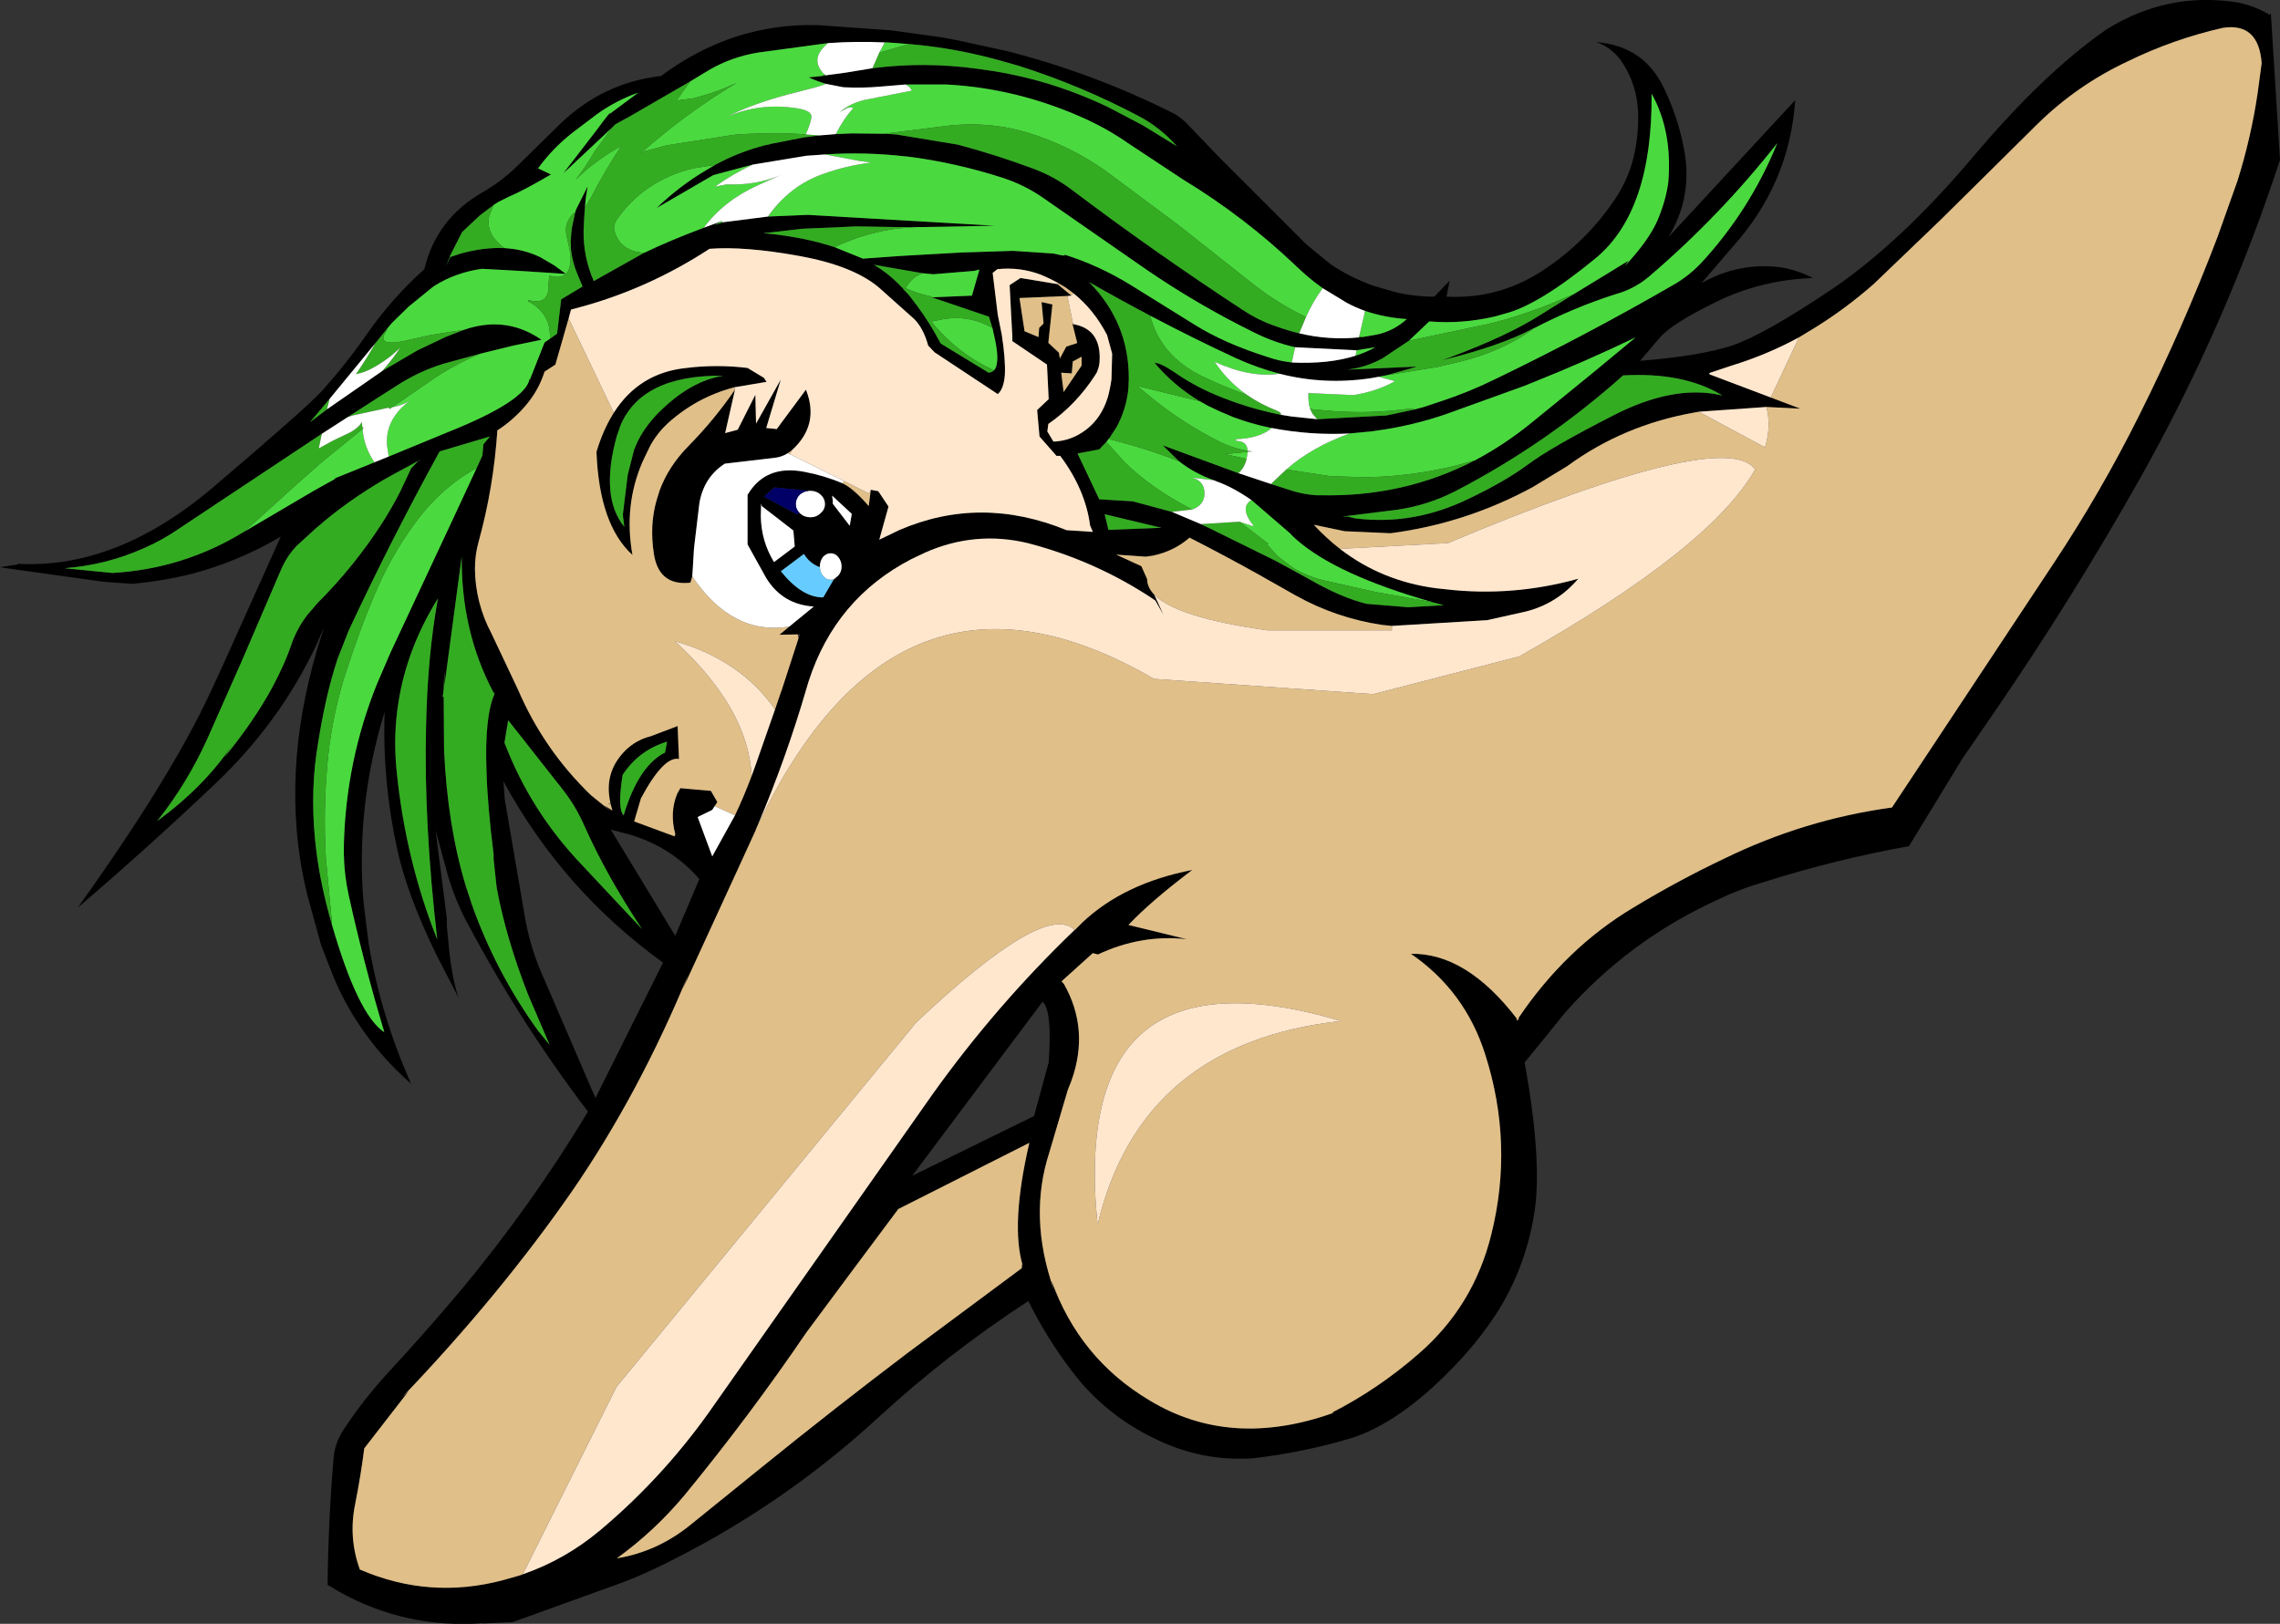
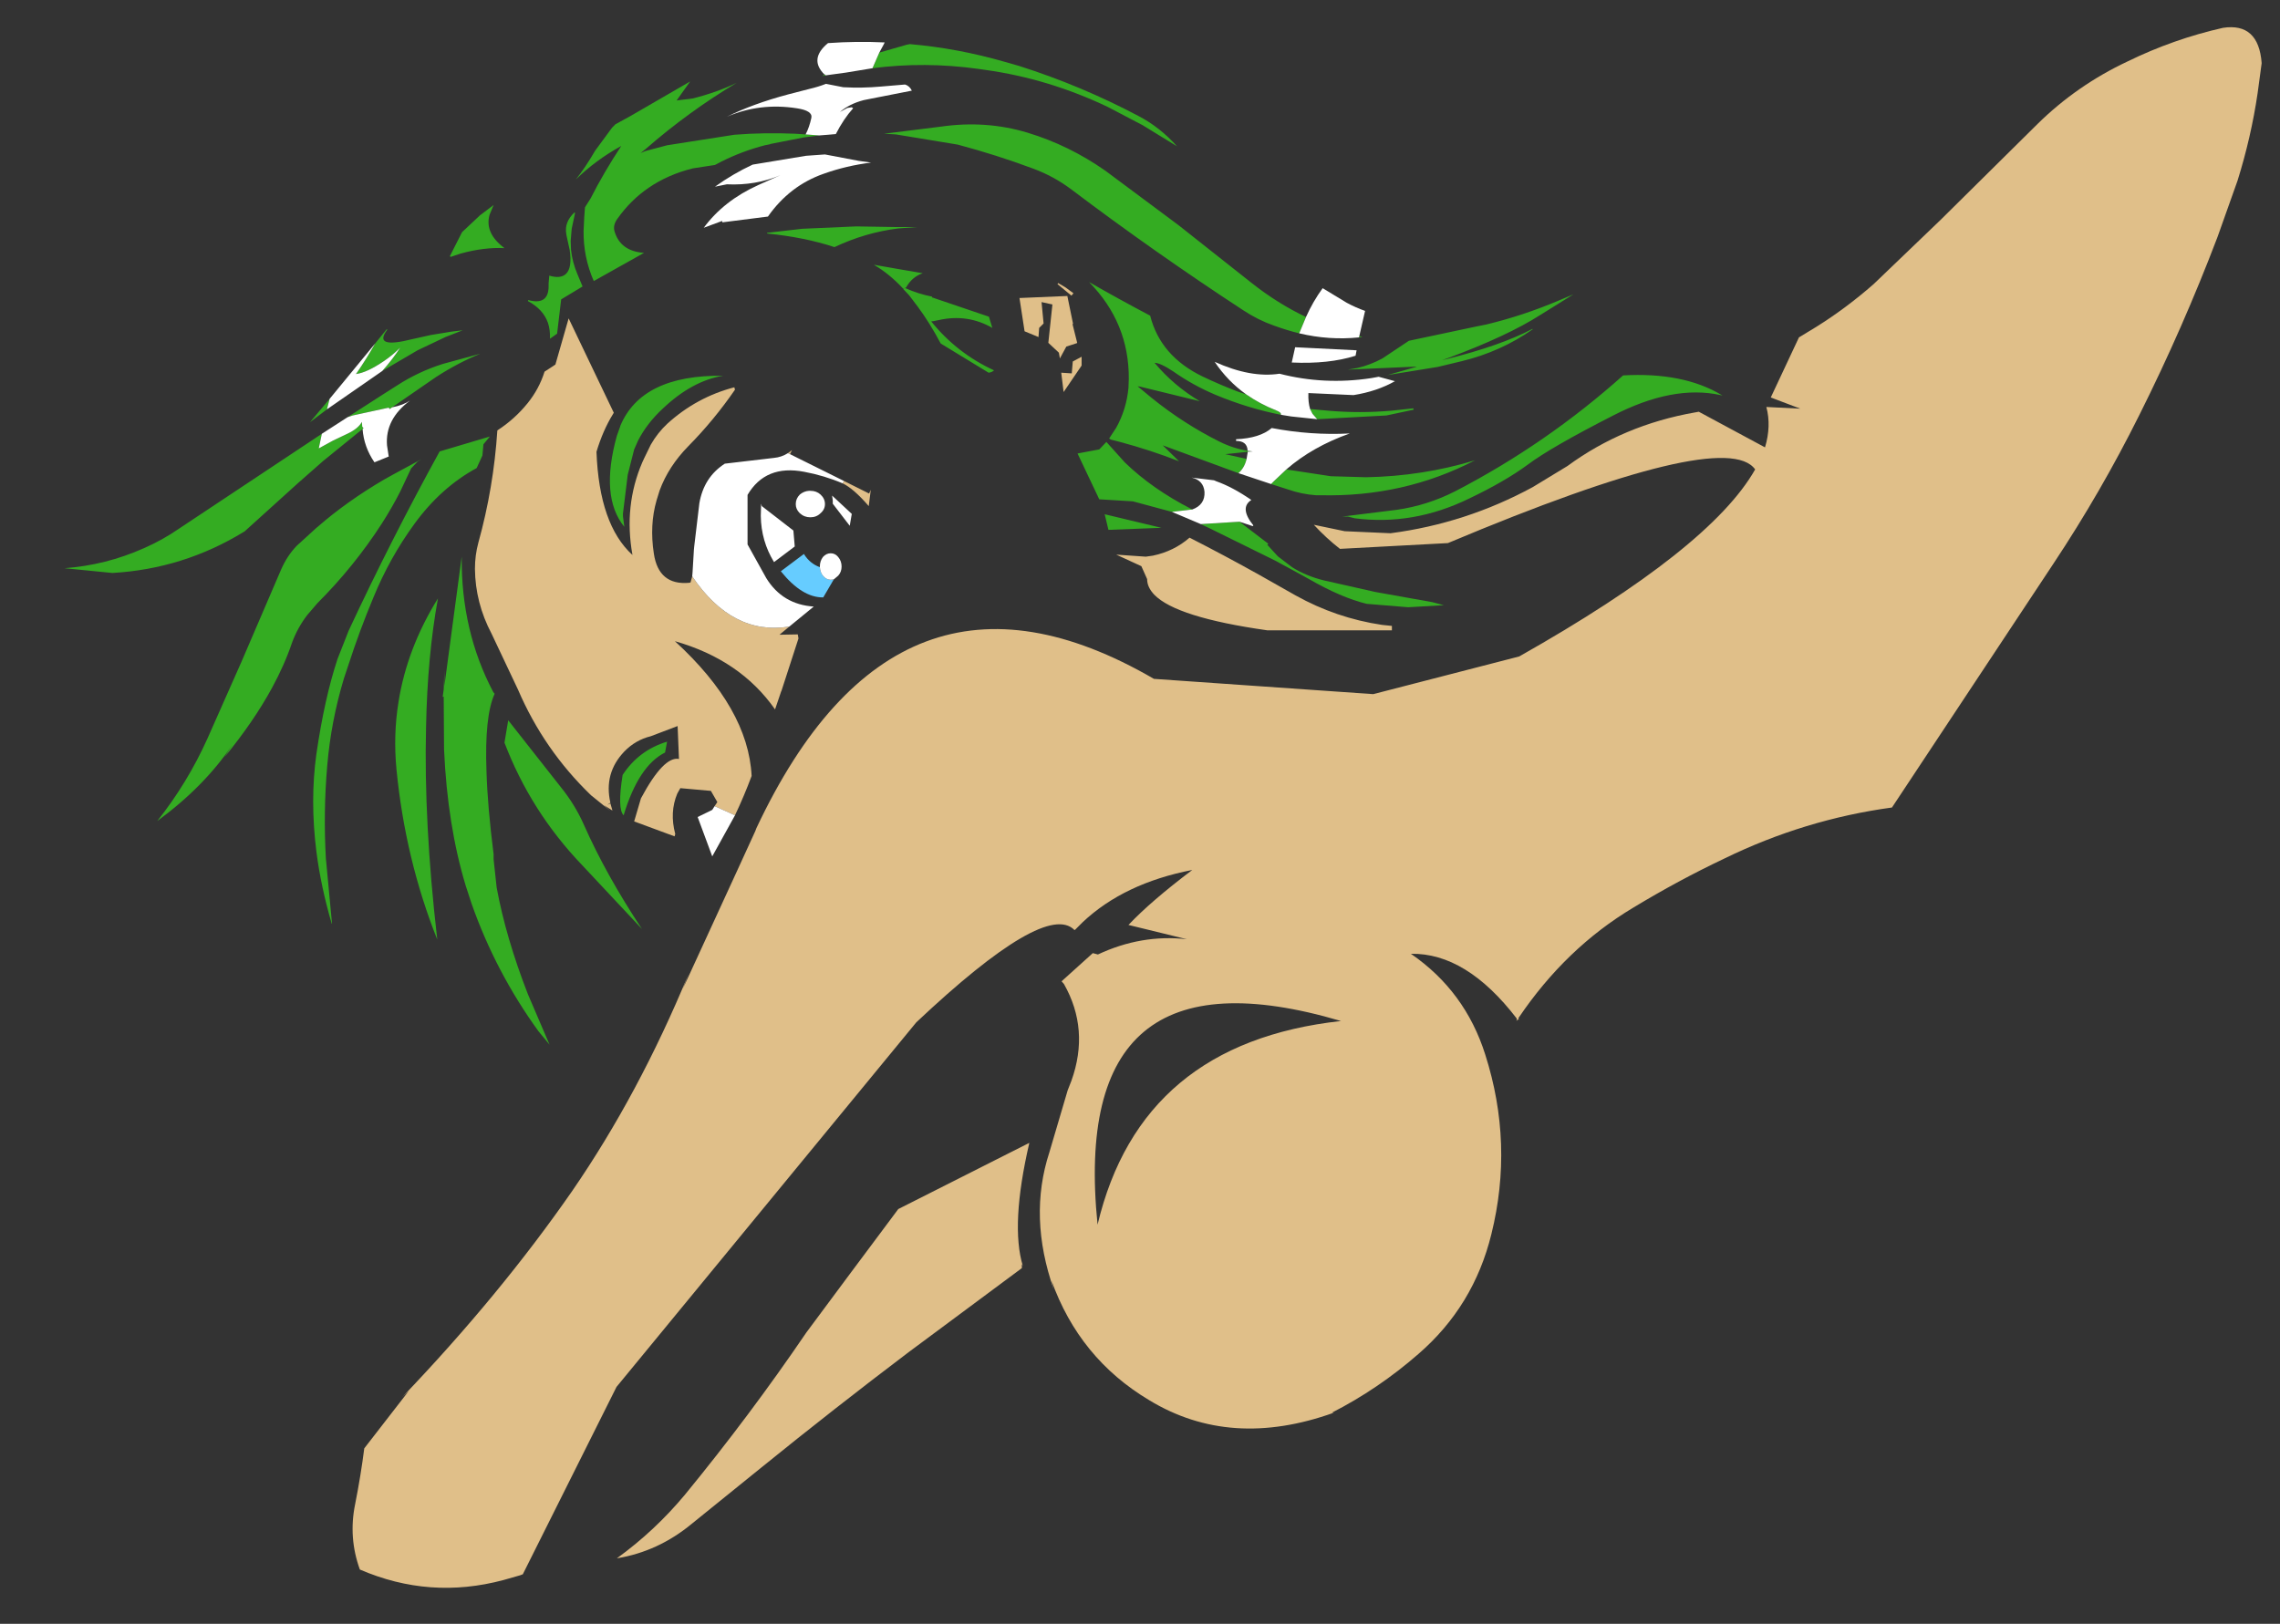
<svg xmlns="http://www.w3.org/2000/svg" height="239.2px" width="335.8px">
  <rect width="100%" height="100%" fill="#333333" stroke="none" />
  <g transform="matrix(1.0, 0.0, 0.0, 1.0, 169.35, 119.5)">
-     <path d="M-166.75 -36.45 Q-152.25 -35.65 -138.1 -47.6 -124.0 -59.6 -121.9 -61.95 L-119.95 -64.2 Q-117.45 -67.2 -115.3 -70.3 -111.65 -75.55 -106.85 -79.85 -105.1 -87.3 -98.15 -91.25 -95.15 -93.0 -92.7 -95.5 L-86.85 -101.25 Q-80.5 -107.35 -72.0 -108.3 -61.45 -116.15 -48.85 -115.8 L-48.2 -115.75 -45.4 -115.55 -39.05 -115.1 -38.25 -115.05 -30.65 -114.0 -28.5 -113.6 -20.95 -111.95 Q-8.25 -108.7 3.5 -102.8 4.6 -102.2 5.55 -101.2 L10.1 -96.45 23.0 -83.55 26.65 -80.55 Q29.5 -78.65 32.8 -77.45 L35.85 -76.55 Q38.75 -75.8 41.9 -75.8 L44.15 -78.15 43.7 -75.8 Q51.4 -75.4 57.95 -79.7 L58.1 -79.8 Q64.45 -84.05 68.6 -90.3 70.5 -93.2 71.25 -96.35 72.05 -99.7 71.9 -103.15 71.7 -106.9 69.8 -109.95 68.35 -112.4 65.75 -113.3 72.75 -112.75 75.7 -106.55 77.75 -102.35 78.65 -97.65 80.05 -90.65 76.4 -84.6 L95.05 -104.75 Q94.2 -92.4 85.8 -83.1 L81.25 -77.8 Q86.85 -80.95 93.05 -80.1 95.4 -79.7 97.65 -78.55 89.9 -78.25 83.35 -75.0 76.8 -71.8 75.05 -69.7 L72.2 -66.35 Q81.0 -67.05 85.75 -68.6 90.5 -70.2 100.6 -77.0 110.65 -83.85 121.2 -96.35 131.75 -108.85 140.95 -115.2 149.9 -120.75 160.15 -119.15 162.6 -118.7 164.95 -117.3 L165.1 -117.6 166.45 -95.95 Q158.5 -71.65 146.1 -49.5 136.1 -31.7 124.55 -14.85 L119.7 -7.8 111.8 5.15 Q101.15 7.05 90.7 10.35 87.15 11.35 83.8 12.95 70.5 19.0 61.05 29.8 L57.45 34.25 55.2 37.0 Q57.75 51.15 56.7 58.7 55.6 66.2 51.9 72.6 48.15 78.95 41.55 84.95 34.9 90.95 28.8 92.6 22.15 94.5 15.3 95.3 7.7 95.85 0.8 92.45 -6.65 88.9 -11.5 82.45 -15.1 77.75 -17.9 72.15 -29.85 79.95 -40.15 89.45 -54.7 102.8 -72.55 111.4 -75.05 112.6 -77.65 113.6 L-93.85 119.45 -98.3 119.65 -98.15 119.6 Q-109.5 120.45 -119.25 115.05 L-121.1 113.95 Q-121.0 104.45 -120.2 95.05 -120.0 93.05 -118.75 91.1 -115.75 86.55 -112.05 82.55 -106.65 76.7 -101.55 70.65 -91.1 58.1 -82.75 44.25 -92.8 31.05 -100.6 16.3 L-100.7 16.15 Q-102.3 13.05 -103.3 9.75 L-105.2 2.8 -103.55 15.7 -103.55 16.8 -103.15 20.9 Q-102.75 24.55 -101.85 27.4 L-105.1 21.1 Q-109.4 12.25 -110.85 5.6 -113.05 -4.45 -112.7 -14.65 -117.0 -0.7 -115.8 13.55 L-115.05 19.5 Q-113.25 30.2 -108.8 40.15 -113.3 36.2 -116.45 31.45 -118.7 28.1 -120.25 24.35 L-122.05 19.75 -124.1 12.3 Q-125.25 7.55 -125.65 2.8 -126.35 -5.8 -124.8 -14.65 -123.95 -19.45 -122.55 -24.15 L-121.6 -27.15 -122.8 -24.4 Q-125.55 -18.6 -129.3 -13.5 -133.0 -8.45 -137.65 -4.05 -147.55 5.35 -157.9 14.2 -144.15 -5.0 -138.3 -17.65 L-136.5 -21.55 -128.0 -40.45 Q-134.2 -36.8 -141.0 -35.0 -145.35 -33.9 -149.9 -33.5 L-154.1 -33.8 -168.75 -35.85 -169.35 -35.95 -166.75 -36.35 -166.75 -36.45 M-67.7 -107.5 L-76.6 -102.35 -78.7 -101.2 -79.2 -100.7 -86.4 -93.95 -80.55 -101.55 -81.45 -100.45 -79.4 -103.05 -79.65 -102.65 -75.35 -105.85 Q-78.6 -104.7 -81.4 -102.7 L-85.1 -99.9 Q-88.0 -97.6 -90.1 -94.7 L-88.2 -93.8 Q-92.3 -91.4 -94.45 -90.5 L-95.95 -89.75 -96.65 -89.3 -98.7 -87.75 -98.8 -87.65 -101.3 -85.3 -103.1 -81.75 -103.1 -81.7 -103.0 -81.75 -103.05 -81.7 -103.7 -80.35 -103.0 -81.65 -101.5 -82.15 Q-98.05 -83.1 -95.05 -82.95 -92.2 -82.8 -89.75 -81.6 L-87.7 -80.4 -86.0 -79.15 -92.1 -79.55 -95.55 -79.75 -98.35 -79.9 -98.4 -79.9 Q-102.25 -79.35 -105.35 -77.4 L-105.7 -77.15 -109.2 -74.3 -111.65 -71.9 -112.4 -71.0 -114.1 -68.9 -120.8 -60.75 -123.7 -57.3 -121.2 -59.2 -113.05 -64.85 -107.85 -67.9 -103.75 -69.85 -101.2 -70.85 -100.3 -71.15 Q-94.5 -72.85 -89.6 -69.45 L-93.7 -68.6 -98.6 -67.4 -104.1 -65.9 Q-107.75 -64.75 -110.9 -62.7 L-113.1 -61.3 -116.75 -58.95 -118.15 -58.05 -121.95 -55.6 -142.95 -41.65 Q-145.4 -39.95 -148.15 -38.75 -153.75 -36.25 -159.85 -35.8 L-152.8 -35.1 Q-142.35 -35.7 -133.45 -41.15 L-133.35 -41.2 -123.15 -47.2 -120.1 -48.9 -120.0 -49.0 -120.0 -49.05 -114.2 -51.4 -112.1 -52.25 -103.25 -55.9 Q-91.9 -60.45 -91.35 -63.7 L-91.3 -63.6 -89.15 -69.05 -88.35 -69.6 -87.3 -70.35 -86.7 -75.4 -83.55 -77.3 -84.3 -79.1 Q-85.05 -80.85 -85.25 -82.7 L-85.3 -84.0 -85.15 -85.8 -84.65 -88.15 -84.6 -88.3 -84.55 -88.55 -82.8 -92.05 -83.1 -90.15 -83.2 -88.95 -83.2 -88.9 -83.3 -87.55 -83.4 -85.5 Q-83.45 -81.65 -81.9 -78.1 L-74.5 -82.25 Q-70.65 -84.1 -65.7 -85.95 L-63.0 -86.95 -64.1 -86.35 -62.95 -86.75 -56.25 -87.6 -50.35 -87.85 -22.8 -86.25 -30.35 -86.1 -33.75 -86.05 -34.4 -86.05 -37.1 -86.05 -43.25 -86.15 -51.2 -85.8 -56.4 -85.2 -56.9 -85.15 -56.35 -85.1 Q-50.85 -84.55 -46.45 -83.1 L-42.25 -81.4 -36.7 -81.8 -27.85 -82.3 -20.15 -82.55 -14.15 -82.15 Q-11.9 -81.6 -12.75 -82.05 -7.55 -80.45 -2.7 -77.45 L6.55 -71.7 Q11.0 -68.9 17.55 -66.85 19.0 -66.35 20.6 -66.15 L20.9 -66.1 Q26.35 -65.85 30.3 -67.1 31.85 -67.6 33.2 -68.35 L30.45 -67.9 21.4 -68.35 Q18.3 -69.05 15.4 -70.5 7.05 -74.6 -0.6 -79.85 L-15.5 -90.2 Q-18.3 -92.2 -21.65 -93.3 -28.65 -95.55 -35.75 -96.45 L-35.9 -96.45 Q-41.95 -97.15 -47.85 -96.75 L-50.65 -96.55 -58.5 -95.25 -64.3 -93.7 -72.65 -88.85 Q-69.35 -92.05 -65.4 -94.4 L-64.05 -95.2 -63.1 -95.7 Q-60.0 -97.25 -56.7 -98.1 L-55.95 -98.25 -55.85 -98.3 -51.0 -99.25 -48.7 -99.55 -47.4 -99.65 -46.25 -99.75 -43.9 -99.85 -39.15 -99.8 -37.4 -99.7 -28.3 -98.2 Q-22.65 -96.7 -17.15 -94.65 -14.2 -93.55 -11.7 -91.7 0.75 -82.3 13.75 -73.8 15.95 -72.35 18.25 -71.55 20.15 -70.85 22.0 -70.4 26.4 -69.35 30.8 -69.8 L31.3 -69.85 33.35 -70.2 Q35.85 -70.7 37.85 -72.5 34.65 -72.7 31.7 -73.7 30.3 -74.2 29.0 -74.9 L25.45 -77.05 Q23.35 -78.55 21.55 -80.3 13.95 -87.55 4.9 -93.05 L-3.05 -98.3 Q-6.4 -100.65 -10.2 -102.3 -19.75 -106.5 -29.9 -107.05 L-36.05 -107.05 -39.6 -106.75 Q-42.35 -106.5 -45.15 -106.65 L-47.7 -107.15 Q-49.05 -107.55 -50.25 -108.1 L-48.3 -108.3 -47.75 -108.4 -44.8 -108.8 -40.85 -109.45 Q-33.15 -110.45 -25.25 -109.35 L-24.2 -109.2 Q-14.9 -107.9 -6.2 -103.75 L-1.05 -101.05 4.0 -97.95 Q1.5 -100.75 -1.65 -102.4 -10.15 -106.9 -19.3 -109.8 L-21.4 -110.4 Q-28.35 -112.4 -35.35 -113.0 L-38.6 -113.25 -39.05 -113.25 Q-43.2 -113.45 -47.4 -113.15 L-57.75 -111.75 Q-61.6 -111.1 -64.8 -109.25 -65.45 -108.85 -66.05 -108.5 L-67.7 -107.5 M-110.05 -73.85 L-110.55 -73.3 -110.3 -73.55 -110.0 -73.9 -110.05 -73.85 M-107.3 -51.85 L-111.45 -49.6 -112.8 -48.85 Q-118.25 -45.65 -122.5 -41.95 L-122.8 -41.7 -125.65 -39.1 Q-127.05 -37.65 -127.95 -35.6 L-133.75 -22.1 -138.8 -10.7 Q-141.75 -4.15 -146.2 1.45 -139.3 -3.6 -135.15 -9.75 L-136.3 -7.95 Q-132.0 -13.2 -129.3 -18.15 -127.45 -21.55 -126.35 -24.8 -125.55 -27.0 -124.1 -28.9 L-122.6 -30.65 Q-117.2 -36.05 -113.1 -42.4 -111.6 -44.75 -110.4 -47.1 L-108.8 -50.5 -107.85 -51.5 -107.3 -51.85 M-13.5 -77.8 Q-14.75 -78.5 -16.1 -79.05 -19.15 -80.2 -22.45 -79.85 L-23.15 -79.3 -22.4 -73.15 -21.8 -70.15 Q-21.25 -66.55 -21.35 -64.35 -21.5 -62.2 -22.4 -61.45 L-31.7 -67.6 -32.65 -68.6 Q-33.35 -71.15 -34.7 -72.5 L-39.85 -77.1 Q-43.65 -80.35 -51.65 -81.8 -59.7 -83.25 -64.85 -82.85 -73.95 -76.9 -84.3 -74.15 L-85.25 -73.9 -85.6 -72.6 -87.55 -65.8 -89.15 -64.75 Q-89.95 -62.2 -91.65 -60.1 -93.55 -57.75 -96.1 -56.1 -96.65 -47.65 -98.9 -39.55 -99.4 -37.7 -99.4 -35.7 -99.35 -30.7 -96.95 -26.15 L-93.05 -17.9 Q-89.25 -9.05 -82.3 -2.35 L-79.45 -0.05 -80.4 -0.9 -79.15 -0.1 -79.45 -1.15 -79.25 -1.25 -79.45 -1.25 Q-80.45 -5.6 -77.4 -8.8 -75.75 -10.5 -73.5 -11.05 L-69.55 -12.55 -69.35 -7.7 Q-71.6 -8.15 -74.95 -1.9 L-75.95 1.5 -70.0 3.7 -69.85 3.5 -69.9 3.35 Q-70.75 0.15 -69.6 -2.6 L-69.15 -3.4 -64.65 -3.0 -63.7 -1.35 -64.1 -0.75 -64.45 -0.2 -66.6 0.85 -64.45 6.65 -61.1 0.6 Q-59.75 -2.25 -58.65 -5.2 L-58.05 -6.85 -55.2 -15.0 -54.3 -17.65 -54.25 -17.75 -51.75 -25.45 Q-51.45 -26.0 -51.6 -26.1 L-51.85 -26.05 -54.55 -26.0 -53.1 -27.2 -49.5 -30.15 Q-54.1 -30.45 -56.5 -34.35 L-59.25 -39.3 -59.25 -46.6 Q-56.6 -51.1 -50.9 -50.0 -47.95 -49.45 -45.25 -48.3 -43.65 -47.55 -41.4 -44.95 L-41.1 -47.35 -40.0 -47.15 -38.5 -44.9 -38.5 -44.85 -39.85 -40.0 -36.95 -41.4 Q-24.95 -46.6 -12.25 -41.4 L-8.4 -41.15 -8.8 -42.1 Q-9.5 -47.4 -13.2 -52.35 L-13.75 -52.35 -16.25 -55.2 -16.6 -59.1 -14.9 -60.7 -15.15 -65.8 -20.25 -69.25 -20.25 -69.95 -20.45 -73.6 -20.65 -77.5 -19.05 -78.55 -13.6 -77.65 -11.55 -75.95 -12.15 -75.9 -19.2 -75.6 -18.45 -70.7 -16.4 -69.85 -16.3 -71.2 -15.65 -71.85 -15.95 -75.0 -14.35 -74.65 -14.95 -69.0 -13.4 -67.55 -13.25 -66.7 -12.3 -68.45 -10.75 -68.95 -10.7 -69.0 -11.4 -71.8 -11.3 -71.75 Q-7.15 -71.05 -7.4 -66.3 -7.45 -65.5 -7.75 -64.8 L-7.75 -64.75 -8.05 -64.25 Q-10.85 -59.9 -14.95 -57.05 L-15.1 -55.95 -14.2 -54.45 Q-11.55 -54.55 -9.4 -56.2 -7.15 -57.9 -6.2 -60.95 -5.85 -62.2 -5.65 -63.65 L-5.65 -63.75 -5.55 -67.4 -6.3 -70.15 Q-8.25 -73.9 -11.25 -76.3 L-12.4 -77.15 -13.5 -77.8 M-78.95 -58.7 Q-75.2 -64.6 -68.25 -65.3 -63.8 -65.85 -59.25 -65.3 L-56.85 -63.85 -56.45 -63.25 -61.2 -62.45 Q-66.75 -61.0 -71.05 -57.1 -72.5 -55.75 -73.5 -54.0 L-74.45 -52.05 -74.75 -51.4 Q-77.5 -45.0 -76.2 -37.75 -81.1 -42.2 -81.5 -52.95 -80.55 -56.1 -79.1 -58.45 L-78.95 -58.7 M-61.1 -62.1 L-62.55 -55.7 -60.7 -56.2 -58.1 -61.35 -58.0 -57.1 -54.35 -63.6 -56.5 -56.45 -54.95 -56.3 -50.65 -62.1 Q-48.6 -56.95 -52.7 -53.2 L-53.3 -52.75 Q-54.25 -52.15 -55.35 -52.05 L-62.6 -51.2 Q-65.7 -49.2 -66.35 -45.35 L-67.1 -39.05 -67.15 -38.55 -67.35 -35.2 -67.4 -34.6 -67.65 -33.7 -67.85 -33.65 Q-72.35 -33.25 -73.05 -37.95 -73.7 -42.15 -72.65 -45.8 L-72.2 -47.25 Q-70.9 -50.8 -67.95 -53.8 -64.2 -57.6 -61.1 -62.1 M-99.15 -50.55 L-98.3 -52.4 -98.15 -54.05 -97.2 -55.2 -104.6 -53.0 Q-111.75 -40.0 -118.0 -26.6 L-119.65 -22.4 Q-121.55 -16.65 -122.75 -8.45 -123.7 -1.6 -122.75 5.95 -122.1 11.05 -120.5 16.55 L-120.45 16.75 Q-116.6 30.05 -112.75 32.55 -115.75 22.55 -118.0 12.35 L-118.3 10.8 Q-118.8 7.8 -118.7 4.7 -118.35 -7.5 -113.85 -18.7 L-111.85 -23.35 -102.8 -42.7 -99.15 -50.55 M-104.15 -16.85 L-104.1 -16.8 -104.0 -16.8 -103.95 -9.1 Q-103.45 2.1 -100.75 11.0 L-99.9 13.6 Q-96.35 23.7 -90.05 32.4 L-88.4 34.4 -88.45 34.3 -91.6 26.95 Q-94.85 18.6 -96.2 11.25 L-96.65 7.1 -96.65 6.35 Q-97.55 -0.75 -97.7 -5.9 -98.0 -14.0 -96.5 -17.3 L-96.7 -17.55 Q-101.45 -26.55 -101.35 -37.5 L-103.9 -18.45 -103.9 -20.75 -104.0 -17.95 -104.15 -16.85 M-110.95 -6.1 Q-109.65 7.1 -104.95 18.9 -106.95 1.55 -106.6 -12.4 -106.4 -22.85 -104.85 -31.35 -109.4 -24.0 -110.65 -16.15 -111.45 -11.25 -110.95 -6.1 M-95.0 -1.7 L-92.15 14.95 Q-91.35 20.05 -89.2 24.75 L-81.65 42.25 -71.7 22.3 Q-86.5 11.6 -95.2 -4.4 L-95.0 -1.7 M-94.5 -13.4 L-95.05 -10.1 Q-91.2 0.0 -83.65 7.9 L-74.8 17.35 Q-80.1 9.35 -83.35 2.0 -84.65 -0.95 -86.75 -3.55 L-94.5 -13.4 M-33.45 -79.25 L-36.35 -79.75 -36.65 -79.8 -40.65 -80.5 Q-38.4 -79.2 -36.3 -76.95 L-36.3 -76.9 -35.45 -76.0 -34.2 -74.35 Q-32.45 -72.0 -30.8 -68.9 L-23.75 -64.6 Q-23.25 -64.65 -22.95 -64.95 -21.95 -66.05 -23.0 -70.35 L-23.15 -71.05 -23.2 -71.2 -23.7 -72.85 -32.1 -75.7 -26.2 -75.95 -25.1 -79.8 -25.85 -79.6 -31.9 -79.1 -33.45 -79.25 M-10.05 -66.95 L-11.35 -66.25 -11.5 -64.5 -13.05 -64.6 -12.7 -61.75 -10.05 -65.65 -10.05 -66.95 M7.35 -60.4 Q3.5 -62.7 0.7 -66.05 1.55 -66.05 3.5 -64.75 6.35 -62.75 9.65 -61.35 14.45 -59.35 19.3 -58.4 L20.85 -58.15 24.65 -57.75 34.85 -58.3 38.85 -59.15 40.35 -59.55 43.05 -60.45 Q46.85 -61.7 50.65 -63.55 64.35 -70.15 77.3 -77.65 79.35 -78.85 81.05 -80.6 88.35 -88.45 92.4 -98.4 83.85 -87.55 73.45 -78.7 71.3 -76.9 68.55 -76.15 62.45 -74.2 56.6 -71.15 L56.35 -71.05 Q51.7 -68.6 43.7 -66.6 L43.05 -66.45 43.9 -66.75 Q52.65 -70.0 57.5 -73.1 L62.4 -76.15 70.5 -81.1 69.95 -80.3 Q73.45 -84.05 74.75 -87.0 76.0 -89.95 76.35 -92.6 77.0 -100.15 73.9 -105.7 74.05 -88.4 65.65 -81.45 57.25 -74.55 52.3 -73.3 L50.9 -72.9 Q46.05 -71.75 41.15 -72.15 L38.15 -69.3 34.25 -66.7 Q32.5 -65.75 30.6 -65.3 L29.15 -65.05 39.3 -65.5 39.2 -65.45 35.0 -64.25 33.7 -64.0 32.6 -63.8 Q25.7 -62.75 19.1 -64.45 15.85 -65.3 12.65 -66.75 6.3 -69.7 0.05 -73.0 -4.5 -75.4 -8.95 -77.95 -3.05 -71.95 -3.1 -63.7 L-3.15 -62.35 Q-3.45 -59.2 -4.95 -56.5 L-6.0 -54.9 -6.1 -54.8 -6.4 -54.4 -7.45 -53.3 -10.65 -52.7 -7.45 -45.95 -2.5 -45.65 3.25 -44.1 7.5 -42.3 8.6 -41.75 7.95 -42.1 18.4 -36.95 20.8 -35.65 23.35 -34.25 Q28.2 -31.45 31.95 -30.55 L38.05 -30.05 43.3 -30.35 41.6 -30.8 39.9 -31.3 Q26.25 -35.4 20.85 -40.7 L20.75 -40.85 14.95 -45.85 Q12.2 -47.75 9.8 -48.6 L9.45 -48.75 Q6.5 -49.8 4.3 -51.55 L1.9 -53.9 13.05 -49.8 17.85 -48.2 20.35 -47.4 Q22.35 -46.7 24.45 -46.55 L25.1 -46.55 Q37.4 -46.25 47.9 -51.7 52.25 -54.0 56.3 -57.3 L65.45 -64.75 71.55 -69.8 Q64.15 -66.25 56.5 -63.2 L55.15 -62.65 43.5 -58.45 Q38.5 -56.75 33.3 -56.05 L32.6 -55.95 29.45 -55.65 Q23.7 -55.35 17.95 -56.45 L17.45 -56.55 Q14.85 -57.1 12.3 -58.05 L10.3 -58.9 8.6 -59.7 7.35 -60.4 M-78.0 -56.7 L-78.5 -55.3 Q-81.0 -46.3 -77.4 -41.9 L-77.6 -43.45 -77.6 -43.7 -77.6 -43.8 -77.6 -43.85 -76.9 -49.55 -75.95 -53.3 -75.35 -54.65 Q-74.05 -57.15 -71.8 -59.25 -67.45 -63.4 -62.85 -64.15 -74.85 -64.3 -78.0 -56.75 L-78.0 -56.7 M-51.6 -43.95 L-51.55 -43.9 Q-50.9 -43.3 -50.0 -43.3 -49.1 -43.3 -48.5 -43.9 -47.85 -44.45 -47.85 -45.25 -47.85 -46.05 -48.5 -46.65 -49.1 -47.2 -50.0 -47.2 L-50.2 -47.2 -55.3 -47.7 -56.85 -46.35 -52.0 -43.75 -51.6 -43.95 M-46.55 -34.15 L-45.9 -34.7 Q-45.4 -35.25 -45.4 -36.05 -45.4 -36.85 -45.9 -37.45 -46.35 -38.0 -47.0 -38.0 -47.65 -38.0 -48.15 -37.45 -48.6 -36.85 -48.6 -36.05 L-48.6 -35.95 Q-50.1 -36.5 -50.95 -37.9 L-54.35 -35.35 Q-51.2 -31.45 -48.1 -31.5 L-46.55 -34.15 M-46.7 -45.35 L-46.7 -45.3 -44.2 -42.05 -43.9 -43.8 -46.8 -46.5 -46.7 -45.8 -46.7 -45.35 M-57.25 -45.3 L-57.3 -43.5 Q-57.25 -39.8 -55.35 -36.7 L-52.3 -39.0 -52.5 -41.35 -57.15 -44.95 -57.25 -45.3 M-71.1 -10.25 Q-75.25 -9.0 -77.65 -5.35 -78.45 -0.35 -77.5 0.6 -75.3 -6.7 -71.4 -8.65 L-71.1 -10.25 M0.65 -31.9 L2.0 -28.95 0.8 -31.05 Q-7.8 -36.85 -18.0 -39.5 -25.75 -41.35 -33.1 -38.1 L-35.1 -37.15 Q-46.3 -31.35 -50.25 -19.15 L-50.55 -18.15 Q-53.55 -7.85 -57.75 2.05 L-57.95 2.5 -58.1 2.9 -60.8 8.8 -68.8 26.2 -67.95 24.0 Q-75.25 41.65 -85.05 55.9 -95.7 71.25 -110.15 86.35 L-109.15 85.4 -115.7 93.85 Q-116.2 97.8 -117.05 102.1 -118.05 107.0 -116.35 111.7 -106.05 116.15 -95.2 113.25 L-92.75 112.55 -92.35 112.4 Q-86.15 110.25 -81.0 105.95 -71.35 97.85 -64.1 87.35 L-32.05 41.75 Q-22.7 28.65 -11.1 17.5 L-11.0 17.45 -9.9 16.35 Q-3.8 10.6 6.25 8.65 0.15 13.25 -3.15 16.75 L5.45 18.85 Q-1.25 18.1 -7.65 21.1 L-8.4 20.9 -13.0 25.05 -12.65 25.45 Q-8.85 32.15 -11.55 39.7 L-12.1 41.1 -14.8 50.25 Q-17.9 59.75 -14.15 70.45 L-14.5 69.1 Q-10.4 80.6 -0.1 86.75 11.9 94.05 27.1 88.6 L26.8 88.6 Q33.65 85.1 39.55 79.95 47.7 72.9 50.3 62.3 53.6 49.0 49.4 35.85 46.45 26.5 38.45 21.0 46.6 20.85 54.05 30.55 L54.0 30.9 54.2 30.65 54.35 30.75 54.3 30.5 54.3 30.45 Q61.25 20.15 71.2 14.2 77.8 10.2 84.65 6.95 96.45 1.2 109.3 -0.55 L133.1 -36.5 Q140.1 -47.05 145.75 -58.4 152.15 -71.2 157.25 -84.6 L160.2 -92.9 Q162.2 -99.3 163.15 -105.75 L163.75 -110.2 Q163.3 -116.2 158.05 -115.4 150.75 -113.75 144.0 -110.45 136.55 -106.95 130.75 -101.25 L116.45 -87.1 106.6 -77.65 Q102.55 -74.1 98.15 -71.35 L95.6 -69.8 Q90.9 -67.25 85.7 -65.65 L82.4 -64.55 82.35 -64.4 82.45 -64.35 91.45 -60.95 95.8 -59.3 90.8 -59.55 80.85 -58.85 80.3 -58.75 Q69.75 -56.9 61.5 -50.85 L56.4 -47.75 Q46.55 -42.4 35.45 -40.95 L28.7 -41.25 24.15 -42.2 Q25.95 -40.25 28.0 -38.65 34.15 -33.9 42.15 -32.85 L43.55 -32.7 Q53.4 -31.55 63.1 -34.25 59.95 -30.55 55.3 -29.4 L49.7 -28.15 35.65 -27.3 34.2 -27.45 Q27.45 -28.45 21.45 -31.8 L16.15 -34.8 Q11.05 -37.65 5.85 -40.3 3.55 -38.3 0.45 -37.65 L-0.6 -37.5 -4.95 -37.8 -1.25 -36.1 -0.4 -34.2 Q-0.4 -33.0 0.65 -31.9 M-6.1 -41.45 L1.7 -41.75 -6.65 -43.75 -6.1 -41.45 M68.15 -58.25 Q77.05 -62.85 84.05 -61.3 L84.35 -61.25 84.15 -61.35 Q78.5 -64.7 69.7 -64.2 58.4 -54.1 45.0 -47.15 40.9 -45.05 36.35 -44.4 L28.3 -43.4 29.2 -43.4 30.2 -43.15 Q38.8 -42.05 47.0 -46.05 52.25 -48.55 55.65 -51.05 59.05 -53.6 68.15 -58.25 M-15.8 28.05 L-35.0 53.7 -17.05 44.9 -14.9 37.0 Q-14.35 29.35 -15.8 28.05 M-79.4 2.7 L-69.9 18.35 -66.35 10.0 Q-70.4 5.3 -76.55 3.45 L-79.4 2.7 M-78.5 110.05 Q-72.4 109.05 -67.45 104.95 L-57.25 96.7 Q-46.45 87.95 -35.55 79.7 L-18.85 67.3 -18.85 66.7 -18.7 67.0 Q-20.55 60.95 -17.75 48.85 L-37.05 58.6 -44.25 68.25 -50.6 76.8 Q-58.9 89.0 -68.45 100.65 -72.9 106.0 -78.5 110.05 L-78.55 110.05 -78.5 110.05 M-122.7 16.55 L-122.75 16.5 -122.4 18.1 -122.7 16.55 M-161.65 17.35 L-161.9 17.55 -161.85 17.5 -161.65 17.35" fill="#000000" fill-rule="evenodd" stroke="none" />
    <path d="M-85.6 -72.6 L-78.95 -58.7 -79.1 -58.45 Q-80.55 -56.1 -81.5 -52.95 -81.1 -42.2 -76.2 -37.75 -77.5 -45.0 -74.75 -51.4 L-74.45 -52.05 -73.5 -54.0 Q-72.5 -55.75 -71.05 -57.1 -66.75 -61.0 -61.2 -62.45 L-61.1 -62.1 Q-64.2 -57.6 -67.95 -53.8 -70.9 -50.8 -72.2 -47.25 L-72.65 -45.8 Q-73.7 -42.15 -73.05 -37.95 -72.35 -33.25 -67.85 -33.65 L-67.65 -33.7 -67.4 -34.6 Q-61.5 -25.85 -53.1 -27.2 L-54.55 -26.0 -51.85 -26.05 -51.75 -25.45 -54.25 -17.75 -54.3 -17.65 -55.2 -15.0 Q-60.3 -22.3 -69.95 -25.05 -59.15 -15.15 -58.65 -5.2 -59.75 -2.25 -61.1 0.6 L-64.1 -0.75 -63.7 -1.35 -64.65 -3.0 -69.15 -3.4 -69.6 -2.6 Q-70.75 0.15 -69.9 3.35 L-70.0 3.7 -75.95 1.5 -74.95 -1.9 Q-71.6 -8.15 -69.35 -7.7 L-69.55 -12.55 -73.5 -11.05 Q-75.75 -10.5 -77.4 -8.8 -80.45 -5.6 -79.45 -1.25 L-79.9 -0.95 -79.45 -1.15 -79.15 -0.1 -80.4 -0.9 -79.45 -0.05 -82.3 -2.35 Q-89.25 -9.05 -93.05 -17.9 L-96.95 -26.15 Q-99.35 -30.7 -99.4 -35.7 -99.4 -37.7 -98.9 -39.55 -96.65 -47.65 -96.1 -56.1 -93.55 -57.75 -91.65 -60.1 -89.95 -62.2 -89.15 -64.75 L-87.55 -65.8 -85.6 -72.6 M-52.7 -53.2 L-53.0 -52.6 -53.3 -52.75 -52.7 -53.2 M-45.05 -48.65 L-41.35 -46.8 -41.1 -47.35 -41.4 -44.95 Q-43.65 -47.55 -45.25 -48.3 L-45.05 -48.65 M-13.6 -77.65 L-13.5 -77.8 -12.4 -77.15 -11.25 -76.3 -11.55 -75.95 -13.6 -77.65 M-11.3 -71.75 L-11.4 -71.8 -10.7 -69.0 -10.75 -68.95 -12.3 -68.45 -13.25 -66.7 -13.4 -67.55 -14.95 -69.0 -14.35 -74.65 -15.95 -75.0 -15.65 -71.85 -16.3 -71.2 -16.4 -69.85 -18.45 -70.7 -19.2 -75.6 -12.15 -75.9 -11.3 -71.75 M-10.05 -66.95 L-10.05 -65.65 -12.7 -61.75 -13.05 -64.6 -11.5 -64.5 -11.35 -66.25 -10.05 -66.95 M-57.95 2.5 Q-37.25 -41.5 0.6 -19.5 L32.9 -17.25 54.4 -22.8 Q82.55 -38.7 89.15 -50.35 84.7 -56.65 43.9 -39.5 L28.0 -38.65 Q25.95 -40.25 24.15 -42.2 L28.7 -41.25 35.45 -40.95 Q46.55 -42.4 56.4 -47.75 L61.5 -50.85 Q69.75 -56.9 80.3 -58.75 L80.85 -58.85 90.6 -53.6 Q91.55 -56.75 90.8 -59.55 L95.8 -59.3 91.45 -60.95 95.6 -69.8 98.15 -71.35 Q102.55 -74.1 106.6 -77.65 L116.45 -87.1 130.75 -101.25 Q136.55 -106.95 144.0 -110.45 150.75 -113.75 158.05 -115.4 163.3 -116.2 163.75 -110.2 L163.15 -105.75 Q162.2 -99.3 160.2 -92.9 L157.25 -84.6 Q152.15 -71.2 145.75 -58.4 140.1 -47.05 133.1 -36.5 L109.3 -0.55 Q96.45 1.2 84.65 6.95 77.8 10.2 71.2 14.2 61.25 20.15 54.3 30.45 L54.3 30.5 54.35 30.75 54.2 30.65 54.0 30.9 54.05 30.55 Q46.6 20.85 38.45 21.0 46.45 26.5 49.4 35.85 53.6 49.0 50.3 62.3 47.7 72.9 39.55 79.95 33.65 85.1 26.8 88.6 L27.1 88.6 Q11.9 94.05 -0.1 86.75 -10.4 80.6 -14.5 69.1 L-14.15 70.45 Q-17.9 59.75 -14.8 50.25 L-12.1 41.1 -11.55 39.7 Q-8.85 32.15 -12.65 25.45 L-13.0 25.05 -8.4 20.9 -7.65 21.1 Q-1.25 18.1 5.45 18.85 L-3.15 16.75 Q0.15 13.25 6.25 8.65 -3.8 10.6 -9.9 16.35 L-11.0 17.45 -11.1 17.5 Q-15.35 13.15 -34.4 31.1 L-78.55 84.8 -92.35 112.4 -92.75 112.55 -95.2 113.25 Q-106.05 116.15 -116.35 111.7 -118.05 107.0 -117.05 102.1 -116.2 97.8 -115.7 93.85 L-109.15 85.4 -110.15 86.35 Q-95.7 71.25 -85.05 55.9 -75.25 41.65 -67.95 24.0 L-68.8 26.2 -60.8 8.8 -58.1 2.9 -57.95 2.5 M35.65 -27.3 L35.65 -26.65 17.3 -26.65 Q3.9 -28.55 0.65 -31.9 -0.4 -33.0 -0.4 -34.2 L-1.25 -36.1 -4.95 -37.8 -0.6 -37.5 0.45 -37.65 Q3.55 -38.3 5.85 -40.3 11.05 -37.65 16.15 -34.8 L21.45 -31.8 Q27.45 -28.45 34.2 -27.45 L35.65 -27.3 M94.9 -51.7 L94.8 -51.7 95.1 -51.7 94.9 -51.7 M-78.5 110.05 Q-72.9 106.0 -68.45 100.65 -58.9 89.0 -50.6 76.8 L-44.25 68.25 -37.05 58.6 -17.75 48.85 Q-20.55 60.95 -18.7 67.0 L-18.85 66.7 -18.85 67.3 -35.55 79.7 Q-46.45 87.95 -57.25 96.7 L-67.45 104.95 Q-72.4 109.05 -78.5 110.05 M-7.7 60.9 Q-1.35 34.15 28.15 30.9 -11.95 19.05 -7.7 60.9" fill="#e0bf89" fill-rule="evenodd" stroke="none" />
    <path d="M-46.55 -34.15 L-48.1 -31.5 Q-51.2 -31.45 -54.35 -35.35 L-50.95 -37.9 Q-50.1 -36.5 -48.6 -35.95 -48.55 -35.2 -48.15 -34.7 -47.65 -34.1 -47.0 -34.1 L-46.55 -34.15" fill="#66ccff" fill-rule="evenodd" stroke="none" />
-     <path d="M-79.2 -100.7 L-81.7 -97.3 Q-83.15 -94.8 -84.55 -93.05 -81.65 -95.9 -77.85 -98.0 -80.45 -94.05 -82.35 -90.3 L-83.2 -88.95 -83.1 -90.15 -82.8 -92.05 -84.55 -88.55 -84.6 -88.3 -84.65 -88.15 -84.75 -88.2 Q-86.25 -86.8 -85.95 -85.05 L-85.9 -84.75 -85.45 -82.7 Q-85.05 -80.05 -86.0 -79.15 L-87.7 -80.4 -89.75 -81.6 Q-92.2 -82.8 -95.05 -82.95 -98.0 -85.15 -97.25 -87.85 L-96.65 -89.3 -95.95 -89.75 -94.45 -90.5 Q-92.3 -91.4 -88.2 -93.8 L-90.1 -94.7 Q-88.0 -97.6 -85.1 -99.9 L-81.4 -102.7 Q-78.6 -104.7 -75.35 -105.85 L-79.65 -102.65 -79.4 -103.05 -81.45 -100.45 -80.55 -101.55 -86.4 -93.95 -79.2 -100.7 M-74.5 -82.25 Q-78.0 -82.5 -78.85 -85.45 -79.1 -86.35 -78.4 -87.3 -76.45 -90.05 -73.8 -91.85 -70.95 -93.8 -67.3 -94.7 L-64.05 -95.2 -65.4 -94.4 Q-69.35 -92.05 -72.65 -88.85 L-64.3 -93.7 -58.5 -95.25 Q-61.4 -93.9 -64.05 -92.0 L-62.3 -92.35 Q-58.05 -92.15 -54.4 -93.7 L-57.65 -92.25 Q-62.75 -89.95 -65.7 -85.95 -70.65 -84.1 -74.5 -82.25 M-50.7 -99.7 L-52.2 -99.8 Q-56.75 -100.0 -61.2 -99.65 L-71.1 -98.1 -73.55 -97.45 -74.3 -97.25 -75.0 -96.95 -74.2 -97.6 Q-67.95 -103.05 -60.85 -107.3 -63.75 -105.9 -67.3 -105.0 L-69.7 -104.7 -67.7 -107.5 -66.05 -108.5 Q-65.45 -108.85 -64.8 -109.25 -61.6 -111.1 -57.75 -111.75 L-47.4 -113.15 Q-50.25 -110.8 -47.9 -108.5 L-48.3 -108.3 -50.25 -108.1 Q-49.05 -107.55 -47.7 -107.15 -48.85 -106.7 -50.15 -106.4 L-53.25 -105.6 Q-58.5 -104.2 -62.3 -102.3 -57.45 -104.4 -52.0 -103.55 -49.65 -103.2 -49.85 -102.15 -50.15 -100.75 -50.7 -99.7 M-39.05 -113.25 L-38.6 -113.25 -35.35 -113.0 -35.85 -112.9 -39.85 -111.75 -39.25 -112.85 -39.05 -113.25 M-36.05 -107.05 L-29.9 -107.05 Q-19.75 -106.5 -10.2 -102.3 -6.4 -100.65 -3.05 -98.3 L4.9 -93.05 Q13.95 -87.55 21.55 -80.3 23.35 -78.55 25.45 -77.05 24.0 -75.05 23.0 -72.8 18.8 -74.8 14.95 -77.85 L4.2 -86.35 -6.55 -94.35 Q-11.9 -98.1 -18.0 -99.95 -24.1 -101.8 -30.75 -100.85 L-37.55 -100.0 -39.15 -99.8 -43.9 -99.85 -46.25 -99.75 Q-45.1 -102.0 -43.7 -103.55 L-43.9 -103.7 -44.55 -103.6 -45.65 -103.0 Q-44.25 -104.2 -42.15 -104.75 L-41.15 -104.95 -35.05 -106.15 Q-35.4 -106.85 -36.05 -107.05 M31.7 -73.7 Q34.65 -72.7 37.85 -72.5 35.85 -70.7 33.35 -70.2 L31.3 -69.85 30.85 -70.0 31.7 -73.7 M-103.1 -81.75 L-103.0 -81.75 -103.1 -81.7 -103.1 -81.75 M-103.05 -81.7 L-103.0 -81.65 -103.7 -80.35 -103.05 -81.7 M-112.4 -71.0 L-111.65 -71.9 -109.2 -74.3 -105.7 -77.15 -105.35 -77.4 Q-102.25 -79.35 -98.4 -79.9 L-98.35 -79.9 -95.55 -79.75 -92.1 -79.55 -86.0 -79.15 Q-86.8 -78.4 -88.45 -78.9 L-88.55 -77.8 -88.55 -77.25 Q-88.6 -74.5 -91.55 -75.3 L-91.6 -75.15 Q-89.35 -73.95 -88.65 -71.95 -88.3 -70.9 -88.35 -69.6 L-89.15 -69.05 -91.3 -63.6 -91.35 -63.7 Q-91.9 -60.45 -103.25 -55.9 L-112.1 -52.25 -112.35 -53.9 Q-112.65 -57.75 -108.95 -60.5 -110.0 -59.8 -111.6 -59.5 L-105.15 -63.95 Q-101.9 -66.05 -98.6 -67.4 L-93.7 -68.6 -89.6 -69.45 Q-94.5 -72.85 -100.3 -71.15 L-101.2 -70.85 -102.85 -70.65 -105.9 -70.15 -108.6 -69.55 Q-114.5 -68.05 -112.3 -70.95 L-112.4 -71.0 M-133.35 -41.2 L-125.5 -48.3 -121.75 -51.6 -116.7 -55.7 -115.95 -56.3 Q-115.75 -53.65 -114.2 -51.4 L-120.0 -49.05 -120.0 -49.0 -120.1 -48.9 -123.15 -47.2 -133.35 -41.2 M-120.5 16.55 L-120.45 16.55 -121.3 7.5 -121.35 7.05 Q-121.75 0.1 -121.15 -6.75 -120.6 -13.25 -118.7 -19.55 L-118.05 -21.5 Q-116.4 -26.6 -114.35 -31.5 -111.95 -37.35 -108.3 -42.35 -104.4 -47.7 -99.15 -50.55 L-102.8 -42.7 -111.85 -23.35 -113.85 -18.7 Q-118.35 -7.5 -118.7 4.7 -118.8 7.8 -118.3 10.8 L-118.0 12.35 Q-115.75 22.55 -112.75 32.55 -116.6 30.05 -120.45 16.75 L-120.5 16.55 M20.9 -66.1 L20.6 -66.15 Q19.0 -66.35 17.55 -66.85 11.0 -68.9 6.55 -71.7 L-2.7 -77.45 Q-7.55 -80.45 -12.75 -82.05 -11.9 -81.6 -14.15 -82.15 L-20.15 -82.55 -27.85 -82.3 -36.7 -81.8 -42.25 -81.4 -46.45 -83.1 Q-41.9 -85.25 -37.05 -85.85 L-34.35 -86.05 -34.4 -86.05 -33.75 -86.05 -30.35 -86.1 -22.8 -86.25 -50.35 -87.85 -56.25 -87.6 Q-53.05 -92.15 -48.05 -93.9 -44.7 -95.1 -41.05 -95.55 L-42.85 -95.8 -47.85 -96.75 Q-41.95 -97.15 -35.9 -96.45 L-35.75 -96.45 Q-28.65 -95.55 -21.65 -93.3 -18.3 -92.2 -15.5 -90.2 L-0.6 -79.85 Q7.05 -74.6 15.4 -70.5 18.3 -69.05 21.4 -68.35 L20.9 -66.1 M-56.35 -85.1 L-56.9 -85.15 -56.4 -85.2 -56.35 -85.1 M-36.3 -76.95 L-36.1 -77.1 -36.0 -77.1 -35.9 -77.15 Q-35.05 -78.7 -33.45 -79.25 L-31.9 -79.1 -25.85 -79.6 -25.1 -79.8 -26.2 -75.95 -32.1 -75.7 -32.05 -75.8 Q-34.1 -76.2 -36.0 -77.05 L-36.1 -77.1 -36.3 -76.9 -36.3 -76.95 M-22.95 -64.95 Q-28.4 -67.45 -32.2 -72.15 L-31.85 -72.2 -31.1 -72.35 Q-26.85 -73.3 -23.2 -71.2 L-23.15 -71.05 -23.0 -70.35 Q-21.95 -66.05 -22.95 -64.95 M14.4 -53.1 Q12.25 -53.45 10.25 -54.45 4.95 -57.1 0.25 -60.9 L-1.8 -62.6 -1.45 -62.55 7.35 -60.4 8.6 -59.7 10.3 -58.9 12.3 -58.05 Q14.85 -57.1 17.45 -56.55 L17.95 -56.45 Q16.2 -54.95 12.7 -54.8 L12.7 -54.55 Q14.35 -54.55 14.4 -53.1 M14.2 -61.4 L13.0 -61.8 Q10.25 -62.85 7.75 -64.05 1.55 -67.05 0.05 -73.0 6.3 -69.7 12.65 -66.75 15.85 -65.3 19.1 -64.45 14.85 -63.8 9.55 -66.2 11.45 -63.35 14.2 -61.4 M-6.0 -54.9 L-5.75 -54.75 -4.4 -54.4 Q0.1 -53.2 4.3 -51.55 6.5 -49.8 9.45 -48.75 L6.15 -49.15 Q7.9 -48.75 8.05 -47.05 8.15 -45.15 6.25 -44.45 L6.15 -44.5 Q0.3 -47.5 -3.7 -51.4 L-6.4 -54.4 -6.1 -54.8 -6.0 -54.9 M14.25 -51.9 L11.1 -52.6 13.05 -52.8 14.4 -52.95 14.4 -52.8 14.25 -51.9 M-63.0 -86.95 L-62.95 -86.75 -64.1 -86.35 -63.0 -86.95 M38.15 -69.3 L41.15 -72.15 Q46.05 -71.75 50.9 -72.9 L52.3 -73.3 Q57.25 -74.55 65.65 -81.45 74.05 -88.4 73.9 -105.7 77.0 -100.15 76.35 -92.6 76.0 -89.95 74.75 -87.0 73.45 -84.05 69.95 -80.3 L70.5 -81.1 62.4 -76.15 60.15 -75.2 Q54.95 -73.0 49.55 -71.7 L48.05 -71.4 38.15 -69.3 M56.35 -71.05 L56.6 -71.15 Q62.45 -74.2 68.55 -76.15 71.3 -76.9 73.45 -78.7 83.85 -87.55 92.4 -98.4 88.35 -88.45 81.05 -80.6 79.35 -78.85 77.3 -77.65 64.35 -70.15 50.65 -63.55 46.85 -61.7 43.05 -60.45 L40.35 -59.55 38.85 -59.15 38.8 -59.35 35.55 -59.0 Q30.9 -58.6 26.3 -59.0 L25.75 -59.05 23.6 -59.25 Q23.3 -60.25 23.35 -61.6 L30.0 -61.3 Q33.45 -61.85 36.1 -63.35 L33.7 -64.0 35.0 -64.25 42.4 -65.45 45.95 -66.3 Q51.7 -67.7 56.4 -71.0 L56.35 -71.05 M29.45 -55.65 L32.6 -55.95 33.3 -56.05 Q38.5 -56.75 43.5 -58.45 L55.15 -62.65 56.5 -63.2 Q64.15 -66.25 71.55 -69.8 L65.45 -64.75 56.3 -57.3 Q52.25 -54.0 47.9 -51.7 40.15 -49.35 31.85 -49.2 L26.65 -49.35 20.1 -50.35 Q23.95 -53.7 29.45 -55.65 M30.45 -67.9 L33.2 -68.35 Q31.85 -67.6 30.3 -67.1 L30.45 -67.9 M14.95 -45.85 L20.75 -40.85 20.85 -40.7 Q26.25 -35.4 39.9 -31.3 L41.6 -30.8 33.2 -32.3 25.65 -34.0 Q23.0 -34.65 20.95 -35.95 L18.85 -37.55 17.3 -39.25 17.45 -39.4 13.2 -42.65 15.15 -42.0 15.25 -42.1 Q13.15 -44.7 14.95 -45.85" fill="#4ada3f" fill-rule="evenodd" stroke="none" />
    <path d="M-79.2 -100.7 L-78.7 -101.2 -76.6 -102.35 -67.7 -107.5 -69.7 -104.7 -67.3 -105.0 Q-63.75 -105.9 -60.85 -107.3 -67.95 -103.05 -74.2 -97.6 L-75.0 -96.95 -74.3 -97.25 -73.55 -97.45 -71.1 -98.1 -61.2 -99.65 Q-56.75 -100.0 -52.2 -99.8 L-50.7 -99.7 -48.7 -99.55 -51.0 -99.25 -55.85 -98.3 -55.95 -98.25 -56.7 -98.1 Q-60.0 -97.25 -63.1 -95.7 L-64.05 -95.2 -67.3 -94.7 Q-70.95 -93.8 -73.8 -91.85 -76.45 -90.05 -78.4 -87.3 -79.1 -86.35 -78.85 -85.45 -78.0 -82.5 -74.5 -82.25 L-81.9 -78.1 Q-83.45 -81.65 -83.4 -85.5 L-83.3 -87.55 -83.2 -88.9 -83.2 -88.95 -82.35 -90.3 Q-80.45 -94.05 -77.85 -98.0 -81.65 -95.9 -84.55 -93.05 -83.15 -94.8 -81.7 -97.3 L-79.2 -100.7 M-35.35 -113.0 Q-28.35 -112.4 -21.4 -110.4 L-19.3 -109.8 Q-10.15 -106.9 -1.65 -102.4 1.5 -100.75 4.0 -97.95 L-1.05 -101.05 -6.2 -103.75 Q-14.9 -107.9 -24.2 -109.2 L-25.25 -109.35 Q-33.15 -110.45 -40.85 -109.45 L-39.85 -111.75 -35.85 -112.9 -35.35 -113.0 M-47.75 -108.4 L-48.3 -108.3 -47.9 -108.5 -47.85 -108.55 -47.75 -108.4 M31.3 -69.85 L30.8 -69.8 30.85 -70.0 31.3 -69.85 M22.0 -70.4 Q20.15 -70.85 18.25 -71.55 15.95 -72.35 13.75 -73.8 0.75 -82.3 -11.7 -91.7 -14.2 -93.55 -17.15 -94.65 -22.65 -96.7 -28.3 -98.2 L-37.4 -99.7 -39.15 -99.8 -37.55 -100.0 -30.75 -100.85 Q-24.1 -101.8 -18.0 -99.95 -11.9 -98.1 -6.55 -94.35 L4.2 -86.35 14.95 -77.85 Q18.8 -74.8 23.0 -72.8 L22.0 -70.4 M-96.65 -89.3 L-97.25 -87.85 Q-98.0 -85.15 -95.05 -82.95 -98.05 -83.1 -101.5 -82.15 L-103.0 -81.65 -103.05 -81.7 -103.0 -81.75 -103.1 -81.75 -101.3 -85.3 -98.8 -87.65 -98.7 -87.75 -96.65 -89.3 M-86.0 -79.15 Q-85.05 -80.05 -85.45 -82.7 L-85.9 -84.75 -85.95 -85.05 Q-86.25 -86.8 -84.75 -88.2 L-84.65 -88.15 -85.15 -85.8 -85.3 -84.0 -85.25 -82.7 Q-85.05 -80.85 -84.3 -79.1 L-83.55 -77.3 -86.7 -75.4 -87.3 -70.35 -88.35 -69.6 Q-88.3 -70.9 -88.65 -71.95 -89.35 -73.95 -91.6 -75.15 L-91.55 -75.3 Q-88.6 -74.5 -88.55 -77.25 L-88.55 -77.8 -88.45 -78.9 Q-86.8 -78.4 -86.0 -79.15 M-112.4 -71.0 L-112.3 -70.95 Q-114.5 -68.05 -108.6 -69.55 L-105.9 -70.15 -102.85 -70.65 -101.2 -70.85 -103.75 -69.85 -107.85 -67.9 -113.05 -64.85 Q-111.5 -66.6 -110.4 -68.3 -111.5 -67.2 -112.75 -66.35 -115.3 -64.6 -116.95 -64.4 L-116.85 -64.5 Q-115.4 -66.6 -114.1 -68.9 L-112.4 -71.0 M-98.6 -67.4 Q-101.9 -66.05 -105.15 -63.95 L-111.6 -59.5 -111.95 -59.25 -112.1 -59.45 -117.4 -58.3 -118.15 -58.05 -116.75 -58.95 -113.1 -61.3 -110.9 -62.7 Q-107.75 -64.75 -104.1 -65.9 L-98.6 -67.4 M-121.2 -59.2 L-123.7 -57.3 -120.8 -60.75 -121.2 -59.2 M-121.95 -55.6 L-122.4 -53.45 -120.3 -54.6 -118.2 -55.6 Q-116.6 -56.35 -116.05 -57.35 L-116.0 -56.65 -115.8 -56.4 -115.9 -56.35 -115.95 -56.3 -116.7 -55.7 -121.75 -51.6 -125.5 -48.3 -133.35 -41.2 -133.45 -41.15 Q-142.35 -35.7 -152.8 -35.1 L-159.85 -35.8 Q-153.75 -36.25 -148.15 -38.75 -145.4 -39.95 -142.95 -41.65 L-121.95 -55.6 M-107.3 -51.85 L-107.85 -51.5 -108.8 -50.5 -110.4 -47.1 Q-111.6 -44.75 -113.1 -42.4 -117.2 -36.05 -122.6 -30.65 L-124.1 -28.9 Q-125.55 -27.0 -126.35 -24.8 -127.45 -21.55 -129.3 -18.15 -132.0 -13.2 -136.3 -7.95 L-135.15 -9.75 Q-139.3 -3.6 -146.2 1.45 -141.75 -4.15 -138.8 -10.7 L-133.75 -22.1 -127.95 -35.6 Q-127.05 -37.65 -125.65 -39.1 L-122.8 -41.7 -122.5 -41.95 Q-118.25 -45.65 -112.8 -48.85 L-111.45 -49.6 -107.3 -51.85 M-120.5 16.55 Q-122.1 11.05 -122.75 5.95 -123.7 -1.6 -122.75 -8.45 -121.55 -16.65 -119.65 -22.4 L-118.0 -26.6 Q-111.75 -40.0 -104.6 -53.0 L-97.2 -55.2 -98.15 -54.05 -98.3 -52.4 -99.15 -50.55 Q-104.4 -47.7 -108.3 -42.35 -111.95 -37.35 -114.35 -31.5 -116.4 -26.6 -118.05 -21.5 L-118.7 -19.55 Q-120.6 -13.25 -121.15 -6.75 -121.75 0.1 -121.35 7.05 L-121.3 7.5 -120.45 16.55 -120.5 16.55 M-104.0 -16.8 L-103.95 -16.85 -104.0 -16.85 -104.15 -16.85 -104.0 -17.95 -103.9 -20.75 -103.9 -18.45 -101.35 -37.5 Q-101.45 -26.55 -96.7 -17.55 L-96.5 -17.3 Q-98.0 -14.0 -97.7 -5.9 -97.55 -0.75 -96.65 6.35 L-96.65 7.1 -96.2 11.25 Q-94.85 18.6 -91.6 26.95 L-88.45 34.3 -88.4 34.4 -90.05 32.4 Q-96.35 23.7 -99.9 13.6 L-100.75 11.0 Q-103.45 2.1 -103.95 -9.1 L-104.0 -16.8 M-110.95 -6.1 Q-111.45 -11.25 -110.65 -16.15 -109.4 -24.0 -104.85 -31.35 -106.4 -22.85 -106.6 -12.4 -106.95 1.55 -104.95 18.9 -109.65 7.1 -110.95 -6.1 M-94.5 -13.4 L-86.75 -3.55 Q-84.65 -0.95 -83.35 2.0 -80.1 9.35 -74.8 17.35 L-83.65 7.9 Q-91.2 0.0 -95.05 -10.1 L-94.5 -13.4 M-34.4 -86.05 L-34.35 -86.05 -37.05 -85.85 Q-41.9 -85.25 -46.45 -83.1 -50.85 -84.55 -56.35 -85.1 L-56.4 -85.2 -51.2 -85.8 -43.25 -86.15 -37.1 -86.05 -34.4 -86.05 M-33.45 -79.25 Q-35.05 -78.7 -35.9 -77.15 L-36.0 -77.1 -36.1 -77.1 -36.3 -76.95 Q-38.4 -79.2 -40.65 -80.5 L-36.65 -79.8 -36.35 -79.75 -33.45 -79.25 M-36.3 -76.9 L-36.1 -77.1 -36.0 -77.05 Q-34.1 -76.2 -32.05 -75.8 L-32.1 -75.7 -23.7 -72.85 -23.2 -71.2 Q-26.85 -73.3 -31.1 -72.35 L-31.85 -72.2 -32.2 -72.15 Q-28.4 -67.45 -22.95 -64.95 -23.25 -64.65 -23.75 -64.6 L-30.8 -68.9 Q-32.45 -72.0 -34.2 -74.35 L-35.45 -76.0 -36.3 -76.9 M7.35 -60.4 L-1.45 -62.55 -1.8 -62.6 0.25 -60.9 Q4.95 -57.1 10.25 -54.45 12.25 -53.45 14.4 -53.1 L15.15 -53.0 14.4 -52.95 13.05 -52.8 11.1 -52.6 14.25 -51.9 Q13.95 -50.6 13.05 -49.8 L1.9 -53.9 4.3 -51.55 Q0.1 -53.2 -4.4 -54.4 L-5.75 -54.75 -6.0 -54.9 -4.95 -56.5 Q-3.45 -59.2 -3.15 -62.35 L-3.1 -63.7 Q-3.05 -71.95 -8.95 -77.95 -4.5 -75.4 0.05 -73.0 1.55 -67.05 7.75 -64.05 10.25 -62.85 13.0 -61.8 L14.2 -61.4 Q16.2 -60.0 18.6 -59.05 19.4 -58.75 19.3 -58.4 14.45 -59.35 9.65 -61.35 6.35 -62.75 3.5 -64.75 1.55 -66.05 0.7 -66.05 3.5 -62.7 7.35 -60.4 M3.25 -44.1 L-2.5 -45.65 -7.45 -45.95 -10.65 -52.7 -7.45 -53.3 -6.4 -54.4 -3.7 -51.4 Q0.3 -47.5 6.15 -44.5 L6.25 -44.45 3.25 -44.1 M-78.0 -56.7 L-78.0 -56.75 Q-74.85 -64.3 -62.85 -64.15 -67.45 -63.4 -71.8 -59.25 -74.05 -57.15 -75.35 -54.65 L-75.95 -53.3 -76.9 -49.55 -77.6 -43.85 -77.6 -43.8 -77.6 -43.7 -77.6 -43.45 -77.4 -41.9 Q-81.0 -46.3 -78.5 -55.3 L-78.0 -56.7 M-71.1 -10.25 L-71.4 -8.65 Q-75.3 -6.7 -77.5 0.6 -78.45 -0.35 -77.65 -5.35 -75.25 -9.0 -71.1 -10.25 M-6.1 -41.45 L-6.65 -43.75 1.7 -41.75 -6.1 -41.45 M38.15 -69.3 L48.05 -71.4 49.55 -71.7 Q54.95 -73.0 60.15 -75.2 L62.4 -76.15 57.5 -73.1 Q52.65 -70.0 43.9 -66.75 L43.05 -66.45 43.7 -66.6 Q51.7 -68.6 56.35 -71.05 L56.4 -71.0 Q51.7 -67.7 45.95 -66.3 L42.4 -65.45 35.0 -64.25 39.2 -65.45 39.3 -65.5 29.15 -65.05 30.6 -65.3 Q32.5 -65.75 34.25 -66.7 L38.15 -69.3 M38.85 -59.15 L34.85 -58.3 24.65 -57.75 23.95 -58.55 23.6 -59.25 25.75 -59.05 26.3 -59.0 Q30.9 -58.6 35.55 -59.0 L38.8 -59.35 38.85 -59.15 M20.1 -50.35 L26.65 -49.35 31.85 -49.2 Q40.15 -49.35 47.9 -51.7 37.4 -46.25 25.1 -46.55 L24.45 -46.55 Q22.35 -46.7 20.35 -47.4 L17.85 -48.2 18.25 -48.6 20.1 -50.35 M68.15 -58.25 Q59.05 -53.6 55.65 -51.05 52.25 -48.55 47.0 -46.05 38.8 -42.05 30.2 -43.15 L29.2 -43.4 28.3 -43.4 36.35 -44.4 Q40.9 -45.05 45.0 -47.15 58.4 -54.1 69.7 -64.2 78.5 -64.7 84.15 -61.35 L84.35 -61.25 84.05 -61.3 Q77.05 -62.85 68.15 -58.25 M13.2 -42.65 L17.45 -39.4 17.3 -39.25 18.85 -37.55 20.95 -35.95 Q23.0 -34.65 25.65 -34.0 L33.2 -32.3 41.6 -30.8 43.3 -30.35 38.05 -30.05 31.95 -30.55 Q28.2 -31.45 23.35 -34.25 L20.8 -35.65 18.4 -36.95 7.95 -42.1 8.6 -41.75 7.5 -42.3 13.2 -42.65" fill="#34ac22" fill-rule="evenodd" stroke="none" />
-     <path d="M-85.6 -72.6 L-85.25 -73.9 -84.3 -74.15 Q-73.95 -76.9 -64.85 -82.85 -59.7 -83.25 -51.65 -81.8 -43.65 -80.35 -39.85 -77.1 L-34.7 -72.5 Q-33.35 -71.15 -32.65 -68.6 L-31.7 -67.6 -22.4 -61.45 Q-21.5 -62.2 -21.35 -64.35 -21.25 -66.55 -21.8 -70.15 L-22.4 -73.15 -23.15 -79.3 -22.45 -79.85 Q-19.15 -80.2 -16.1 -79.05 -14.75 -78.5 -13.5 -77.8 L-13.6 -77.65 -19.05 -78.55 -20.65 -77.5 -20.45 -73.6 -20.25 -69.95 -20.25 -69.25 -15.15 -65.8 -14.9 -60.7 -16.6 -59.1 -16.25 -55.2 -13.75 -52.35 -13.2 -52.35 Q-9.5 -47.4 -8.8 -42.1 L-8.4 -41.15 -12.25 -41.4 Q-24.95 -46.6 -36.95 -41.4 L-39.85 -40.0 -38.5 -44.85 -38.5 -44.9 -40.0 -47.15 -41.1 -47.35 -41.35 -46.8 -45.05 -48.65 -53.0 -52.6 -52.7 -53.2 Q-48.6 -56.95 -50.65 -62.1 L-54.95 -56.3 -56.5 -56.45 -54.35 -63.6 -58.0 -57.1 -58.1 -61.35 -60.7 -56.2 -62.55 -55.7 -61.1 -62.1 -61.2 -62.45 -56.45 -63.25 -56.85 -63.85 -59.25 -65.3 Q-63.8 -65.85 -68.25 -65.3 -75.2 -64.6 -78.95 -58.7 L-85.6 -72.6 M-11.25 -76.3 Q-8.25 -73.9 -6.3 -70.15 L-5.55 -67.4 -5.65 -63.75 -5.65 -63.65 Q-5.85 -62.2 -6.2 -60.95 -7.15 -57.9 -9.4 -56.2 -11.55 -54.55 -14.2 -54.45 L-15.1 -55.95 -14.95 -57.05 Q-10.85 -59.9 -8.05 -64.25 L-7.75 -64.75 -7.75 -64.8 Q-7.45 -65.5 -7.4 -66.3 -7.15 -71.05 -11.3 -71.75 L-12.15 -75.9 -11.55 -75.95 -11.25 -76.3 M-58.65 -5.2 Q-59.15 -15.15 -69.95 -25.05 -60.3 -22.3 -55.2 -15.0 L-58.05 -6.85 -58.65 -5.2 M-57.95 2.5 L-57.75 2.05 Q-53.55 -7.85 -50.55 -18.15 L-50.25 -19.15 Q-46.3 -31.35 -35.1 -37.15 L-33.1 -38.1 Q-25.75 -41.35 -18.0 -39.5 -7.8 -36.85 0.8 -31.05 L2.0 -28.95 0.65 -31.9 Q3.9 -28.55 17.3 -26.65 L35.65 -26.65 35.65 -27.3 49.7 -28.15 55.3 -29.4 Q59.95 -30.55 63.1 -34.25 53.4 -31.55 43.55 -32.7 L42.15 -32.85 Q34.15 -33.9 28.0 -38.65 L43.9 -39.5 Q84.7 -56.65 89.15 -50.35 82.55 -38.7 54.4 -22.8 L32.9 -17.25 0.6 -19.5 Q-37.25 -41.5 -57.95 2.5 M95.6 -69.8 L91.45 -60.95 82.45 -64.35 82.4 -64.55 85.7 -65.65 Q90.9 -67.25 95.6 -69.8 M90.8 -59.55 Q91.55 -56.75 90.6 -53.6 L80.85 -58.85 90.8 -59.55 M94.9 -51.7 L95.1 -51.7 94.8 -51.7 94.9 -51.7 M-11.1 17.5 Q-22.7 28.65 -32.05 41.75 L-64.1 87.35 Q-71.35 97.85 -81.0 105.95 -86.15 110.25 -92.35 112.4 L-78.55 84.8 -34.4 31.1 Q-15.35 13.15 -11.1 17.5 M-7.7 60.9 Q-11.95 19.05 28.15 30.9 -1.35 34.15 -7.7 60.9" fill="#ffe7ce" fill-rule="evenodd" stroke="none" />
    <path d="M-48.7 -99.55 L-50.7 -99.7 Q-50.15 -100.75 -49.85 -102.15 -49.65 -103.2 -52.0 -103.55 -57.45 -104.4 -62.3 -102.3 -58.5 -104.2 -53.25 -105.6 L-50.15 -106.4 Q-48.85 -106.7 -47.7 -107.15 L-45.15 -106.65 Q-42.35 -106.5 -39.6 -106.75 L-36.05 -107.05 Q-35.4 -106.85 -35.05 -106.15 L-41.15 -104.95 -42.15 -104.75 Q-44.25 -104.2 -45.65 -103.0 L-44.55 -103.6 -43.9 -103.7 -43.7 -103.55 Q-45.1 -102.0 -46.25 -99.75 L-47.4 -99.65 -48.7 -99.55 M-47.4 -113.15 Q-43.2 -113.45 -39.05 -113.25 L-39.25 -112.85 -39.85 -111.75 -40.85 -109.45 -44.8 -108.8 -47.75 -108.4 -47.85 -108.55 -47.9 -108.5 Q-50.25 -110.8 -47.4 -113.15 M25.45 -77.05 L29.0 -74.9 Q30.3 -74.2 31.7 -73.7 L30.85 -70.0 30.8 -69.8 Q26.4 -69.35 22.0 -70.4 L23.0 -72.8 Q24.0 -75.05 25.45 -77.05 M-111.6 -59.5 Q-110.0 -59.8 -108.95 -60.5 -112.65 -57.75 -112.35 -53.9 L-112.1 -52.25 -114.2 -51.4 Q-115.75 -53.65 -115.95 -56.3 L-115.9 -56.35 -115.8 -56.4 -116.0 -56.65 -116.05 -57.35 Q-116.6 -56.35 -118.2 -55.6 L-120.3 -54.6 -122.4 -53.45 -121.95 -55.6 -118.15 -58.05 -117.4 -58.3 -112.1 -59.45 -111.95 -59.25 -111.6 -59.5 M-114.1 -68.9 Q-115.4 -66.6 -116.85 -64.5 L-116.95 -64.4 Q-115.3 -64.6 -112.75 -66.35 -111.5 -67.2 -110.4 -68.3 -111.5 -66.6 -113.05 -64.85 L-121.2 -59.2 -120.8 -60.75 -114.1 -68.9 M-53.0 -52.6 L-45.05 -48.65 -45.25 -48.3 Q-47.95 -49.45 -50.9 -50.0 -56.6 -51.1 -59.25 -46.6 L-59.25 -39.3 -56.5 -34.35 Q-54.1 -30.45 -49.5 -30.15 L-53.1 -27.2 Q-61.5 -25.85 -67.4 -34.6 L-67.35 -35.2 -67.15 -38.55 -67.1 -39.05 -66.35 -45.35 Q-65.7 -49.2 -62.6 -51.2 L-55.35 -52.05 Q-54.25 -52.15 -53.3 -52.75 L-53.0 -52.6 M-64.1 -0.75 L-61.1 0.6 -64.45 6.65 -66.6 0.85 -64.45 -0.2 -64.1 -0.75 M20.9 -66.1 L21.4 -68.35 30.45 -67.9 30.3 -67.1 Q26.35 -65.85 20.9 -66.1 M-47.85 -96.75 L-42.85 -95.8 -41.05 -95.55 Q-44.7 -95.1 -48.05 -93.9 -53.05 -92.15 -56.25 -87.6 L-62.95 -86.75 -63.0 -86.95 -65.7 -85.95 Q-62.75 -89.95 -57.65 -92.25 L-54.4 -93.7 Q-58.05 -92.15 -62.3 -92.35 L-64.05 -92.0 Q-61.4 -93.9 -58.5 -95.25 L-50.65 -96.55 -47.85 -96.75 M19.3 -58.4 Q19.4 -58.75 18.6 -59.05 16.2 -60.0 14.2 -61.4 11.45 -63.35 9.55 -66.2 14.85 -63.8 19.1 -64.45 25.7 -62.75 32.6 -63.8 L33.7 -64.0 36.1 -63.35 Q33.45 -61.85 30.0 -61.3 L23.35 -61.6 Q23.3 -60.25 23.6 -59.25 L23.95 -58.55 24.65 -57.75 20.85 -58.15 19.3 -58.4 M13.05 -49.8 Q13.95 -50.6 14.25 -51.9 L14.4 -52.8 14.4 -52.95 15.15 -53.0 14.4 -53.1 Q14.35 -54.55 12.7 -54.55 L12.7 -54.8 Q16.2 -54.95 17.95 -56.45 23.7 -55.35 29.45 -55.65 23.95 -53.7 20.1 -50.35 L18.25 -48.6 17.85 -48.2 13.05 -49.8 M3.25 -44.1 L6.25 -44.45 Q8.15 -45.15 8.05 -47.05 7.9 -48.75 6.15 -49.15 L9.45 -48.75 9.8 -48.6 Q12.2 -47.75 14.95 -45.85 13.15 -44.7 15.25 -42.1 L15.15 -42.0 13.2 -42.65 7.5 -42.3 3.25 -44.1 M-50.2 -47.2 L-50.0 -47.2 Q-49.1 -47.2 -48.5 -46.65 -47.85 -46.05 -47.85 -45.25 -47.85 -44.45 -48.5 -43.9 -49.1 -43.3 -50.0 -43.3 -50.9 -43.3 -51.55 -43.9 L-51.6 -43.95 Q-52.15 -44.5 -52.15 -45.25 -52.15 -46.05 -51.55 -46.65 -50.95 -47.15 -50.2 -47.2 M-46.7 -45.35 L-46.7 -45.8 -46.8 -46.5 -43.9 -43.8 -44.2 -42.05 -46.7 -45.3 -46.7 -45.35 M-48.6 -35.95 L-48.6 -36.05 Q-48.6 -36.85 -48.15 -37.45 -47.65 -38.0 -47.0 -38.0 -46.35 -38.0 -45.9 -37.45 -45.4 -36.85 -45.4 -36.05 -45.4 -35.25 -45.9 -34.7 L-46.55 -34.15 -47.0 -34.1 Q-47.65 -34.1 -48.15 -34.7 -48.55 -35.2 -48.6 -35.95 M-57.25 -45.3 L-57.15 -44.95 -52.5 -41.35 -52.3 -39.0 -55.35 -36.7 Q-57.25 -39.8 -57.3 -43.5 L-57.25 -45.3" fill="#ffffff" fill-rule="evenodd" stroke="none" />
-     <path d="M-51.6 -43.95 L-52.0 -43.75 -56.85 -46.35 -55.3 -47.7 -50.2 -47.2 Q-50.95 -47.15 -51.55 -46.65 -52.15 -46.05 -52.15 -45.25 -52.15 -44.5 -51.6 -43.95" fill="#000066" fill-rule="evenodd" stroke="none" />
  </g>
</svg>